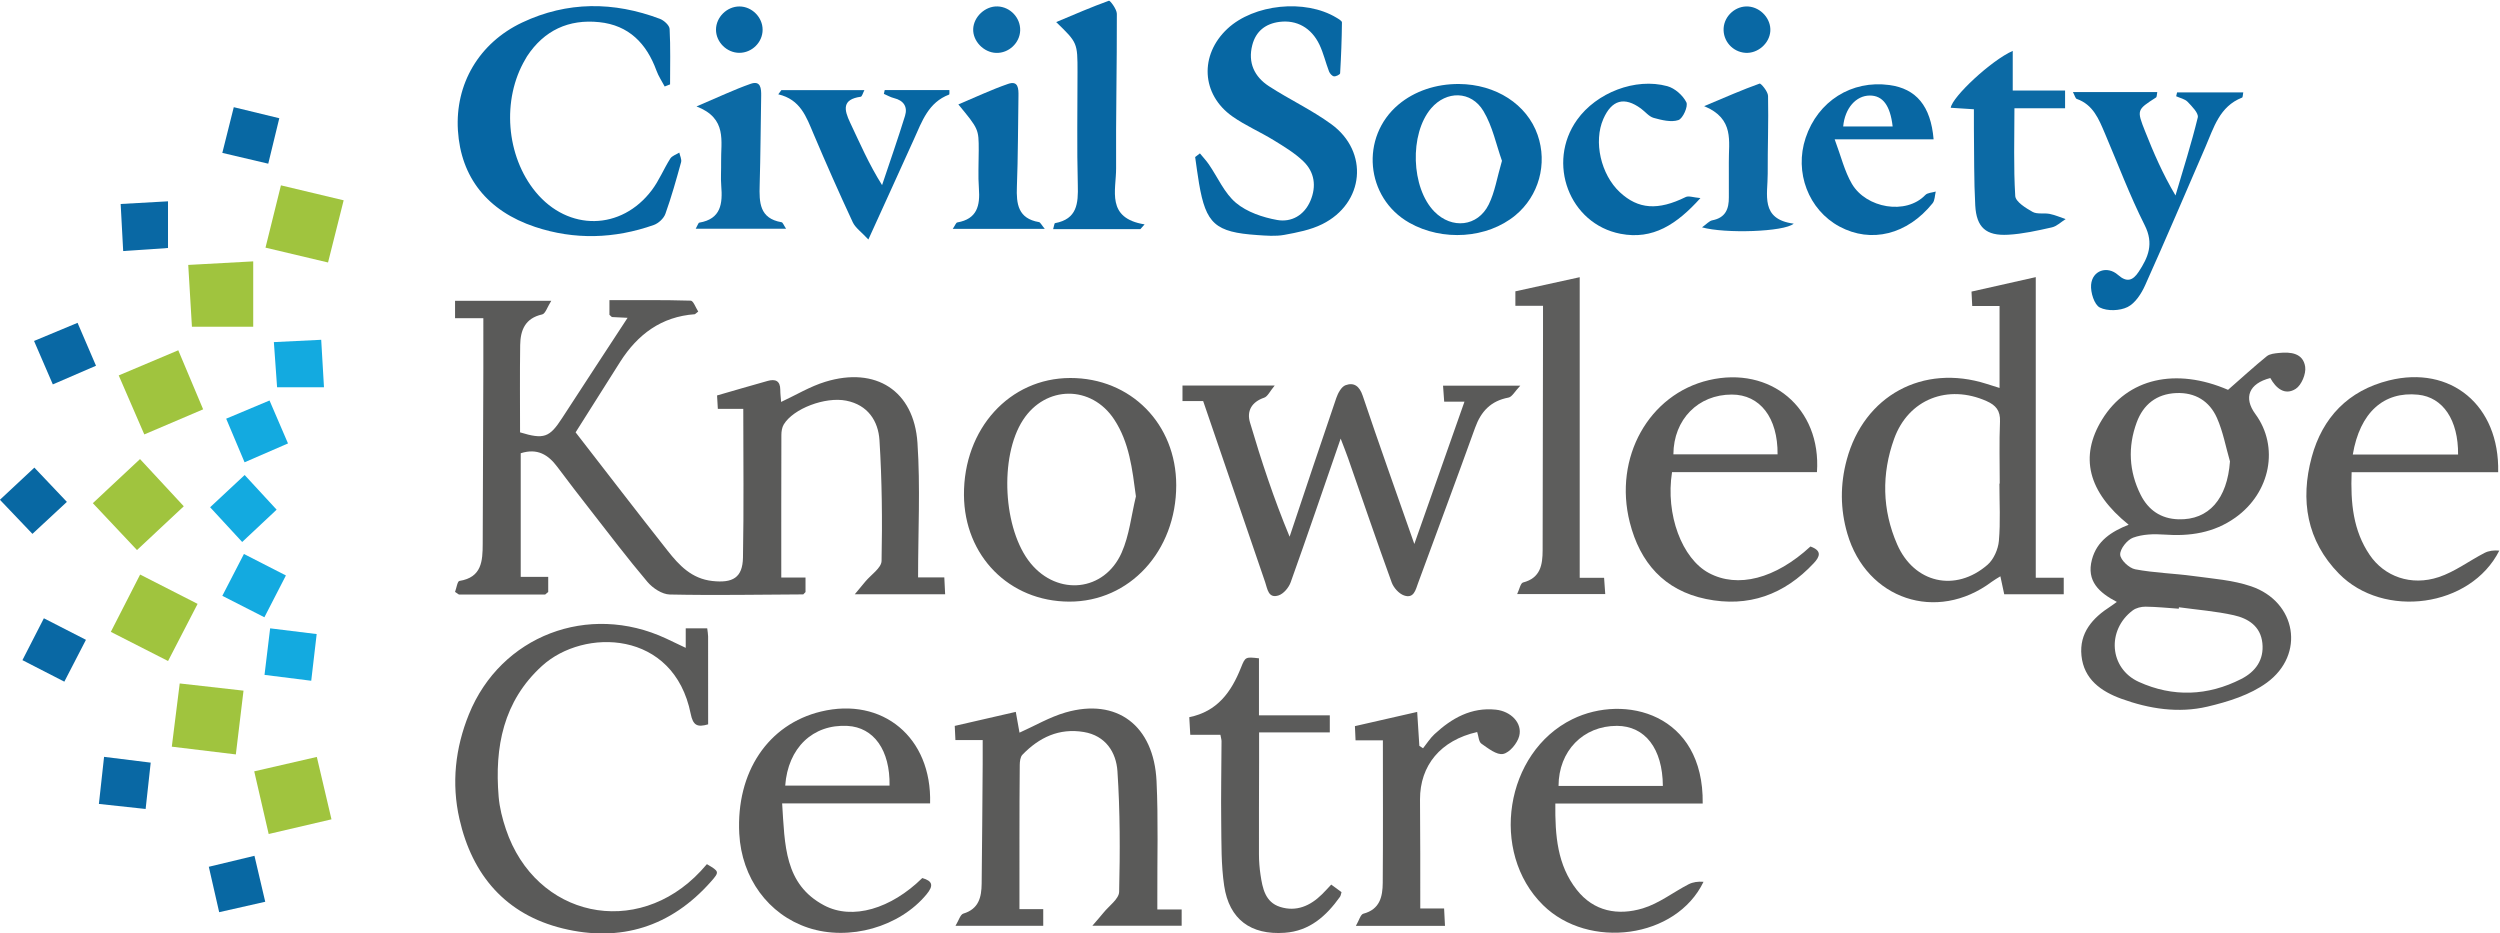
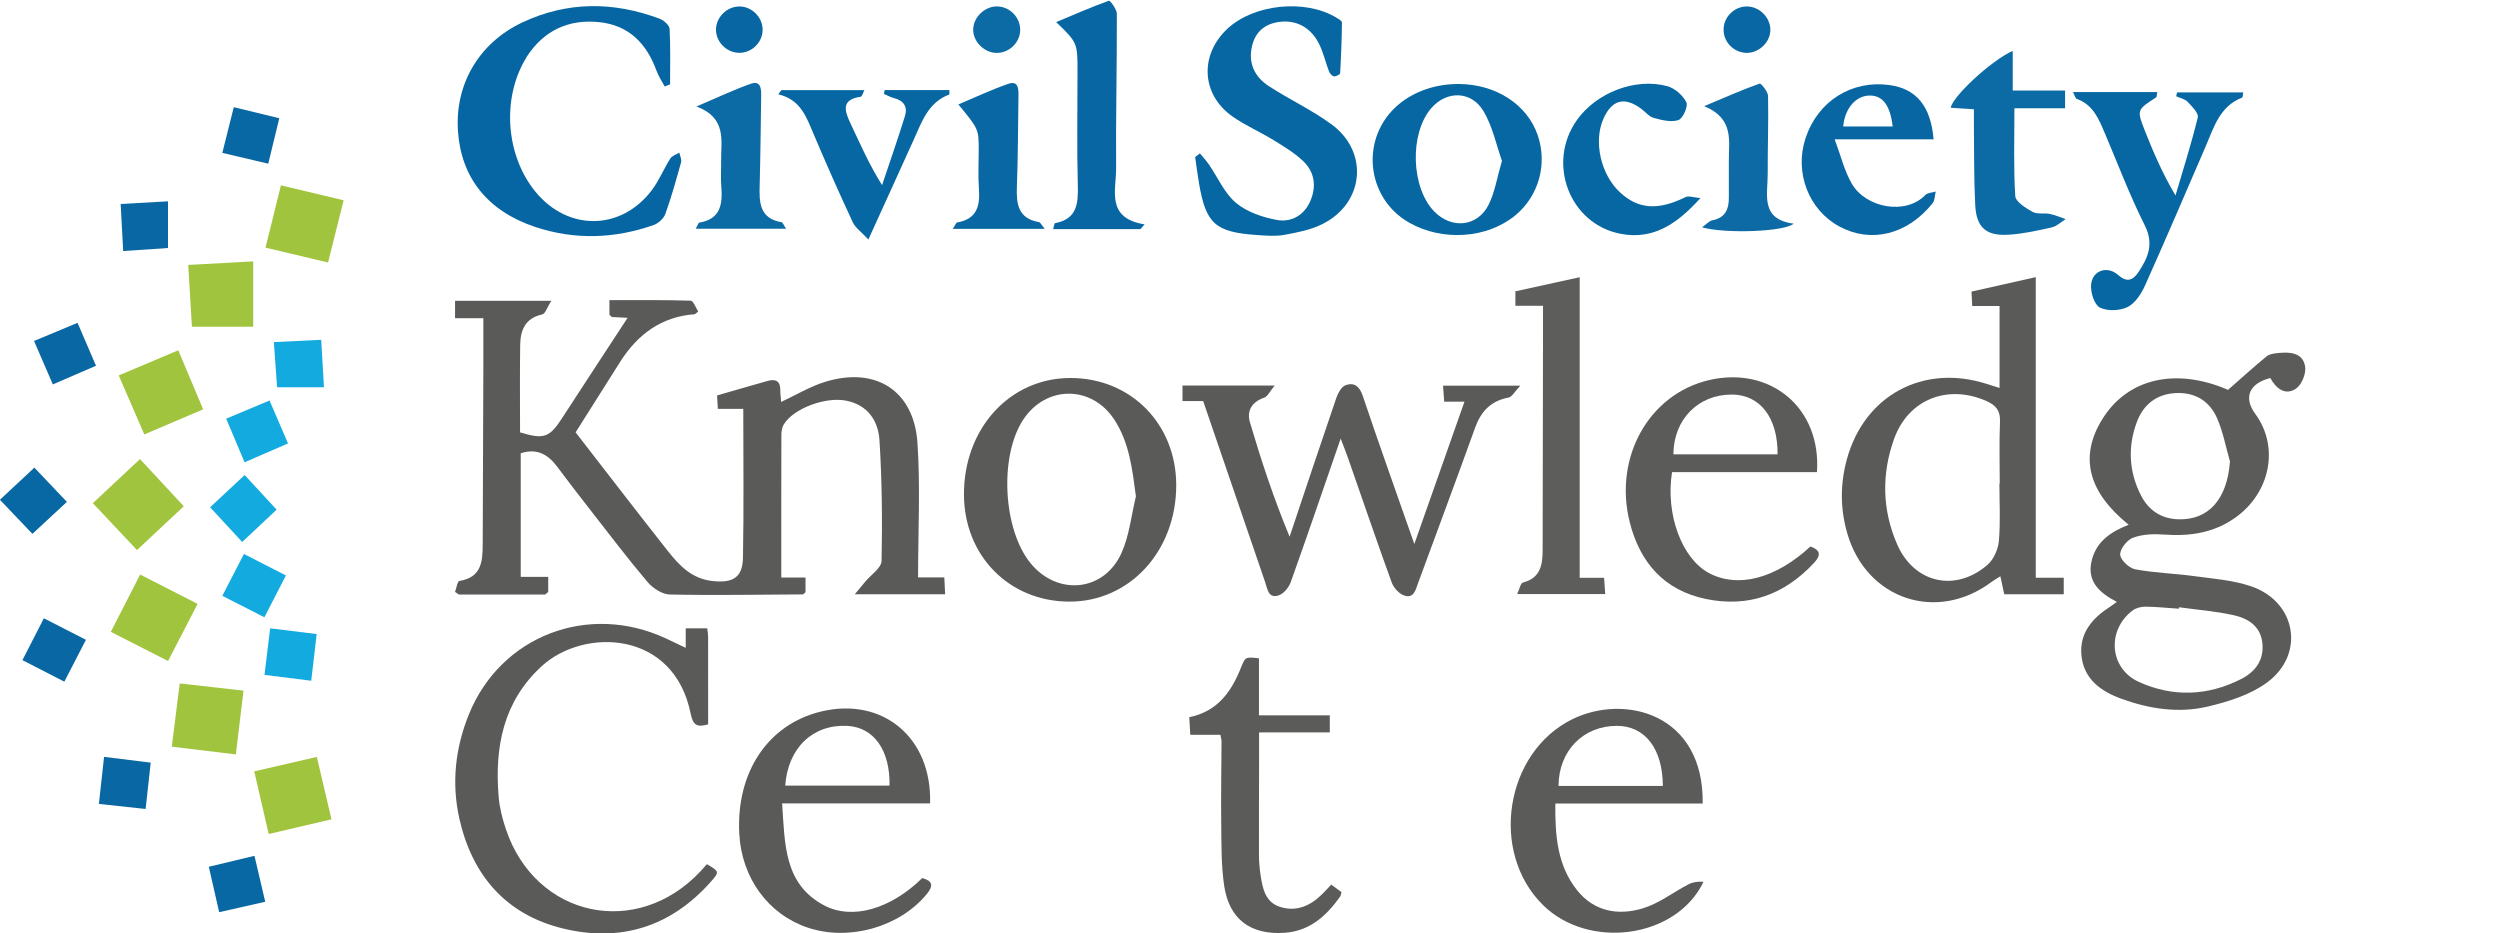
<svg xmlns="http://www.w3.org/2000/svg" xmlns:ns1="http://sodipodi.sourceforge.net/DTD/sodipodi-0.dtd" xmlns:ns2="http://www.inkscape.org/namespaces/inkscape" version="1.1" id="svg2" xml:space="preserve" width="660.31" height="246.425" viewBox="0 0 660.31 246.425" ns1:docname="logo.svg" ns2:version="0.92.4 (unknown)">
  <defs id="defs6">
    <clipPath clipPathUnits="userSpaceOnUse" id="clipPath18">
      <path d="M 0,792 H 612 V 0 H 0 Z" id="path16" ns2:connector-curvature="0" />
    </clipPath>
  </defs>
  <ns1:namedview pagecolor="#ffffff" bordercolor="#666666" borderopacity="1" objecttolerance="10" gridtolerance="10" guidetolerance="10" ns2:pageopacity="0" ns2:pageshadow="2" ns2:window-width="1831" ns2:window-height="1174" id="namedview4" showgrid="false" fit-margin-top="0" fit-margin-left="0" fit-margin-right="0" fit-margin-bottom="0" ns2:zoom="0.89393939" ns2:cx="158.77262" ns2:cy="211.46267" ns2:window-x="134" ns2:window-y="55" ns2:window-maximized="0" ns2:current-layer="g14" />
  <g id="g10" ns2:groupmode="layer" ns2:label="CSKC_Logo" transform="matrix(1.333,0,0,-1.333,-78.207,734.525)">
    <g id="g12">
      <g id="g14" clip-path="url(#clipPath18)">
        <g id="g24" transform="translate(179.425,488.651)">
          <path d="m 0,0 v 2.907 c 5.494,0 10.805,0.062 16.109,-0.099 C 16.626,2.792 17.101,1.401 17.595,0.649 17.375,0.473 17.156,0.297 16.937,0.121 10.292,-0.35 5.588,-3.877 2.122,-9.321 c -3.046,-4.783 -6.059,-9.587 -8.824,-13.966 6.169,-7.952 12.147,-15.747 18.233,-23.456 2.285,-2.895 4.754,-5.543 8.859,-5.997 4.027,-0.445 5.995,0.634 6.07,4.646 0.184,9.762 0.06,19.53 0.06,29.456 h -5.04 c -0.062,1.06 -0.12,2.063 -0.155,2.662 3.517,1.014 6.77,1.971 10.036,2.882 1.486,0.414 2.487,0.048 2.49,-1.749 0.002,-0.836 0.114,-1.672 0.169,-2.418 2.93,1.361 5.729,3.067 8.766,3.997 9.972,3.057 17.552,-1.749 18.247,-12.093 0.59,-8.779 0.122,-17.629 0.122,-26.67 h 5.198 c 0.058,-1.188 0.106,-2.168 0.164,-3.336 H 48.619 c 0.973,1.173 1.523,1.833 2.071,2.496 1.129,1.365 3.202,2.711 3.23,4.099 0.165,7.967 0.085,15.958 -0.413,23.909 -0.24,3.838 -2.316,7.005 -6.585,7.851 -4.166,0.825 -10.495,-1.576 -12.381,-4.714 -0.349,-0.581 -0.469,-1.379 -0.471,-2.077 -0.03,-9.349 -0.02,-18.699 -0.02,-28.252 h 4.803 v -2.884 c -0.149,-0.153 -0.298,-0.307 -0.447,-0.46 -8.819,-0.046 -17.64,-0.212 -26.453,-0.022 -1.514,0.033 -3.376,1.264 -4.421,2.498 -3.931,4.639 -7.603,9.498 -11.348,14.294 -2.197,2.812 -4.374,5.641 -6.51,8.5 -1.783,2.386 -3.926,3.757 -7.25,2.699 v -24.499 h 5.448 v -2.991 l -0.608,-0.51 h -17.08 c -0.258,0.175 -0.516,0.349 -0.774,0.523 0.282,0.756 0.47,2.113 0.862,2.175 4.448,0.701 4.608,3.953 4.62,7.358 0.039,11.564 0.087,23.129 0.125,34.693 0.01,3.242 0.001,6.483 0.001,10.007 h -5.605 v 3.451 h 19.067 c -0.781,-1.223 -1.16,-2.559 -1.804,-2.702 -3.38,-0.747 -4.316,-3.126 -4.359,-6.066 -0.084,-5.779 -0.025,-11.558 -0.025,-17.302 4.729,-1.44 5.833,-1.027 8.312,2.796 4.318,6.662 8.678,13.296 12.994,19.901 C 2.753,-0.55 1.62,-0.495 0.487,-0.439 0.324,-0.292 0.162,-0.146 0,0" style="fill:#5a5a59;fill-opacity:1;fill-rule:nonzero;stroke:none" id="path26" ns2:connector-curvature="0" />
        </g>
        <g id="g28" transform="translate(500.521,459.611)">
          <path d="m 0,0 c -0.836,2.886 -1.374,5.905 -2.584,8.625 -1.473,3.311 -4.296,5.079 -8.072,4.913 -3.907,-0.172 -6.526,-2.28 -7.825,-5.814 -1.78,-4.835 -1.543,-9.7 0.777,-14.33 1.515,-3.022 3.995,-4.768 7.503,-4.87 C -4.176,-11.651 -0.527,-7.406 0,0 m -10.108,-28.903 c -0.011,-0.097 -0.023,-0.193 -0.034,-0.289 -2.193,0.149 -4.386,0.381 -6.581,0.404 -0.852,0.01 -1.873,-0.237 -2.54,-0.736 -5.189,-3.883 -4.665,-11.501 1.206,-14.168 6.741,-3.062 13.661,-2.806 20.295,0.579 2.788,1.423 4.54,3.752 4.185,7.113 -0.355,3.36 -2.833,4.889 -5.671,5.522 -3.561,0.793 -7.234,1.073 -10.86,1.575 m 9.728,43.08 c 2.866,2.511 5.21,4.658 7.674,6.656 0.591,0.479 1.574,0.566 2.395,0.651 2.344,0.242 4.815,-0.022 5.215,-2.743 0.203,-1.381 -0.725,-3.624 -1.865,-4.36 -2.157,-1.394 -3.932,0.114 -5.043,2.137 -4.234,-1.085 -5.36,-3.872 -2.962,-7.135 4.76,-6.476 3.007,-15.57 -3.972,-20.532 -4.246,-3.018 -9.006,-3.732 -14.103,-3.353 -2.045,0.152 -4.272,0.074 -6.154,-0.615 -1.177,-0.431 -2.604,-2.23 -2.556,-3.357 0.044,-1.049 1.768,-2.677 2.97,-2.906 3.8,-0.725 7.716,-0.81 11.559,-1.337 3.835,-0.526 7.803,-0.803 11.423,-2.037 8.973,-3.06 10.762,-13.51 3.099,-19.097 -3.326,-2.425 -7.676,-3.782 -11.769,-4.743 -5.722,-1.344 -11.528,-0.448 -17.051,1.56 -4.026,1.465 -7.426,3.866 -7.902,8.533 -0.459,4.503 2.181,7.476 5.751,9.761 0.347,0.221 0.672,0.476 1.257,0.893 -3.462,1.815 -6.082,4.097 -4.932,8.398 0.996,3.722 3.887,5.555 7.275,6.897 -8.073,6.51 -9.791,13.473 -5.266,20.844 5.056,8.234 14.664,10.323 24.957,5.885" style="fill:#5b5b5a;fill-opacity:1;fill-rule:nonzero;stroke:none" id="path30" ns2:connector-curvature="0" />
        </g>
        <g id="g32" transform="translate(454.839,455.203)">
          <path d="m 0,0 h 0.064 c 0,4.102 -0.124,8.208 0.05,12.302 0.092,2.169 -0.831,3.242 -2.663,4.056 -7.654,3.4 -15.474,0.389 -18.308,-7.464 -2.516,-6.969 -2.388,-14.093 0.592,-20.923 3.366,-7.71 11.551,-9.563 17.908,-4.052 1.227,1.064 2.107,3.078 2.253,4.732 C 0.227,-7.592 0,-3.786 0,0 m 0.027,18.961 v 16.231 h -5.414 c -0.057,1.141 -0.106,2.121 -0.143,2.86 4.356,0.981 8.439,1.9 12.732,2.866 v -59.563 h 5.544 v -3.27 H 0.952 c -0.233,1.09 -0.472,2.204 -0.761,3.555 -0.617,-0.39 -1.209,-0.711 -1.741,-1.109 -10.866,-8.131 -24.774,-3.477 -28.584,9.57 -1.419,4.863 -1.43,9.756 -0.12,14.622 3.428,12.735 15.111,19.061 27.69,15.052 0.693,-0.221 1.388,-0.436 2.591,-0.814" style="fill:#5a5a59;fill-opacity:1;fill-rule:nonzero;stroke:none" id="path34" ns2:connector-curvature="0" />
        </g>
        <g id="g36" transform="translate(324.313,464.127)">
          <path d="m 0,0 c -3.477,-10.058 -6.62,-19.292 -9.907,-28.476 -0.373,-1.043 -1.395,-2.266 -2.384,-2.592 -2.053,-0.676 -2.213,1.283 -2.668,2.611 -4.08,11.899 -8.149,23.803 -12.288,35.897 h -4.097 v 3.075 h 18.274 c -0.961,-1.149 -1.392,-2.171 -2.088,-2.408 -2.48,-0.842 -3.481,-2.638 -2.816,-4.892 2.245,-7.606 4.734,-15.14 7.857,-22.655 3.073,9.172 6.12,18.354 9.257,27.505 0.33,0.964 1.014,2.221 1.833,2.518 1.668,0.603 2.752,-0.177 3.397,-2.096 3.208,-9.542 6.601,-19.021 10.225,-29.369 3.453,9.799 6.659,18.901 9.937,28.206 h -4.021 c -0.08,1.119 -0.146,2.03 -0.227,3.162 H 35.59 C 34.508,9.355 33.967,8.26 33.246,8.125 29.744,7.469 27.803,5.388 26.632,2.135 22.936,-8.129 19.115,-18.35 15.354,-28.591 c -0.503,-1.371 -0.844,-3.181 -2.81,-2.484 -1.005,0.356 -2.054,1.527 -2.431,2.566 C 7.142,-20.326 4.331,-12.083 1.462,-3.862 1.093,-2.806 0.671,-1.768 0,0" style="fill:#5a5a59;fill-opacity:1;fill-rule:nonzero;stroke:none" id="path38" ns2:connector-curvature="0" />
        </g>
        <g id="g40" transform="translate(194.542,422.666)">
          <path d="M 0,0 V 3.862 H 4.259 C 4.329,3.249 4.433,2.749 4.434,2.248 4.446,-3.523 4.441,-9.294 4.441,-15.158 2.283,-15.786 1.446,-15.373 0.985,-13.07 -2.346,3.574 -20.183,3.983 -28.48,-3.583 c -7.69,-7.013 -9.405,-16.087 -8.588,-25.917 0.181,-2.172 0.739,-4.361 1.437,-6.437 5.884,-17.506 25.963,-21.809 38.593,-8.307 0.427,0.456 0.831,0.932 1.234,1.385 2.461,-1.451 2.528,-1.511 0.793,-3.472 -7.921,-8.953 -17.926,-12.062 -29.355,-9.266 -11.256,2.754 -17.935,10.504 -20.472,21.696 -1.598,7.053 -0.833,14.036 1.88,20.734 C -36.656,2.39 -19.302,9.036 -3.903,1.854 -2.692,1.29 -1.489,0.708 0,0" style="fill:#5a5a59;fill-opacity:1;fill-rule:nonzero;stroke:none" id="path42" ns2:connector-curvature="0" />
        </g>
        <g id="g44" transform="translate(287.987,370.83)">
-           <path d="m 0,0 h 4.821 v -3.226 h -17.692 c 1.049,1.225 1.638,1.876 2.186,2.561 1.101,1.374 3.084,2.745 3.118,4.154 0.19,7.962 0.194,15.953 -0.336,23.895 -0.252,3.762 -2.338,7.051 -6.666,7.777 -4.881,0.818 -8.85,-1.074 -12.164,-4.507 -0.427,-0.442 -0.52,-1.341 -0.528,-2.031 -0.056,-4.731 -0.052,-9.463 -0.059,-14.194 -0.006,-4.712 -0.001,-9.424 -0.001,-14.368 h 4.714 v -3.297 h -17.384 c 0.642,1.046 0.947,2.231 1.553,2.414 3.075,0.924 3.597,3.274 3.629,5.924 0.096,7.884 0.142,15.769 0.203,23.654 0.012,1.555 0.002,3.109 0.002,4.804 h -5.404 c -0.049,1.036 -0.096,2.038 -0.133,2.809 4.141,0.952 8.024,1.844 12.095,2.78 0.264,-1.483 0.516,-2.89 0.735,-4.119 3.069,1.372 5.982,3.093 9.13,4.003 C -8.03,41.967 -0.68,36.472 -0.157,25.414 0.205,17.755 -0.031,10.068 0,2.394 0.002,1.669 0,0.944 0,0" style="fill:#5a5a59;fill-opacity:1;fill-rule:nonzero;stroke:none" id="path46" ns2:connector-curvature="0" />
-         </g>
+           </g>
        <g id="g48" transform="translate(283.744,452.678)">
          <path d="m 0,0 c -0.725,5.435 -1.298,10.65 -4.295,15.223 -4.508,6.881 -13.601,6.808 -18.082,-0.094 -4.727,-7.281 -3.951,-21.737 1.524,-28.402 5.363,-6.526 14.591,-5.607 18.019,2.109 C -1.298,-7.706 -0.909,-3.737 0,0 m 7.987,2.214 c 0.002,-13.061 -9.247,-23.112 -21.224,-23.067 -11.87,0.045 -20.76,9.055 -20.836,21.116 -0.084,13.13 9.032,23.171 21.059,23.194 11.99,0.022 21,-9.092 21.001,-21.243" style="fill:#5a5a59;fill-opacity:1;fill-rule:nonzero;stroke:none" id="path50" ns2:connector-curvature="0" />
        </g>
        <g id="g52" transform="translate(388.154,395.303)">
          <path d="M 0,0 C -0.047,7.416 -3.542,11.895 -9.105,11.905 -15.776,11.917 -20.654,6.945 -20.671,0 Z m 7.893,-3.483 h -29.2 c -0.065,-6.407 0.405,-12.19 4.229,-17.078 3.396,-4.34 8.209,-5.171 13.105,-3.693 3.207,0.968 6.025,3.194 9.064,4.766 0.869,0.449 1.901,0.58 2.964,0.494 -5.417,-11.281 -22.763,-13.507 -31.79,-4.625 -10.665,10.492 -7.558,30.3 5.832,36.856 10.313,5.05 26.037,1.146 25.796,-16.72" style="fill:#5b5b5a;fill-opacity:1;fill-rule:nonzero;stroke:none" id="path54" ns2:connector-curvature="0" />
        </g>
        <g id="g56" transform="translate(390.238,461.004)">
          <path d="M 0,0 H 20.646 C 20.709,7.275 17.165,11.839 11.587,11.849 4.905,11.86 0.041,6.917 0,0 m 27.157,-18.256 c 2.291,-0.827 1.905,-1.971 0.669,-3.295 -5.835,-6.248 -12.944,-8.845 -21.363,-7.108 -8.299,1.712 -13.086,7.225 -15.103,15.184 -3.257,12.851 3.807,25.404 15.678,28.183 12.17,2.85 22.298,-5.481 21.41,-18.229 H 14.082 -0.267 c -1.33,-8.424 1.985,-17.14 7.302,-19.988 5.722,-3.064 13.173,-1.156 20.122,5.253" style="fill:#5b5b5a;fill-opacity:1;fill-rule:nonzero;stroke:none" id="path58" ns2:connector-curvature="0" />
        </g>
        <g id="g60" transform="translate(234.926,395.366)">
-           <path d="M 0,0 C 0.128,7.026 -3.116,11.557 -8.341,11.833 -15.199,12.197 -20.132,7.478 -20.672,0 Z m -21.281,-3.525 c 0.539,-8.231 0.418,-16.017 8.319,-20.201 5.624,-2.978 13.264,-0.663 19.448,5.414 2.035,-0.582 2.29,-1.479 0.858,-3.214 -5.344,-6.473 -15.32,-9.343 -23.485,-6.633 -7.876,2.612 -13.175,9.855 -13.634,18.633 -0.638,12.202 5.698,21.672 16.195,24.207 C -1.433,17.614 8.415,9.611 8.036,-3.525 H -6.328 Z" style="fill:#5a5a59;fill-opacity:1;fill-rule:nonzero;stroke:none" id="path62" ns2:connector-curvature="0" />
+           <path d="M 0,0 C 0.128,7.026 -3.116,11.557 -8.341,11.833 -15.199,12.197 -20.132,7.478 -20.672,0 Z m -21.281,-3.525 c 0.539,-8.231 0.418,-16.017 8.319,-20.201 5.624,-2.978 13.264,-0.663 19.448,5.414 2.035,-0.582 2.29,-1.479 0.858,-3.214 -5.344,-6.473 -15.32,-9.343 -23.485,-6.633 -7.876,2.612 -13.175,9.855 -13.634,18.633 -0.638,12.202 5.698,21.672 16.195,24.207 C -1.433,17.614 8.415,9.611 8.036,-3.525 H -6.328 " style="fill:#5a5a59;fill-opacity:1;fill-rule:nonzero;stroke:none" id="path62" ns2:connector-curvature="0" />
        </g>
        <g id="g64" transform="translate(524.859,460.973)">
-           <path d="M 0,0 H 20.862 C 20.921,6.838 17.873,11.344 12.949,11.851 6.12,12.554 1.404,8.318 0,0 M 28.805,-3.509 H -0.232 c -0.228,-6.132 0.311,-11.558 3.567,-16.371 2.909,-4.303 8.214,-6.231 13.692,-4.41 3.196,1.062 6.02,3.214 9.059,4.784 0.86,0.445 1.889,0.566 2.942,0.464 -5.673,-11.28 -22.937,-13.571 -31.77,-4.569 -6.386,6.508 -7.706,14.578 -5.397,23.103 2.127,7.846 7.235,13.178 15.308,15.19 12.191,3.037 21.936,-4.869 21.636,-18.191" style="fill:#5b5b5a;fill-opacity:1;fill-rule:nonzero;stroke:none" id="path66" ns2:connector-curvature="0" />
-         </g>
+           </g>
        <g id="g68" transform="translate(190.371,533.893)">
          <path d="m 0,0 c -0.55,1.045 -1.228,2.043 -1.628,3.143 -1.961,5.382 -5.477,9.002 -11.346,9.607 -6.047,0.625 -10.906,-1.618 -14.302,-6.77 -0.116,-0.175 -0.208,-0.365 -0.315,-0.546 -4.731,-7.984 -3.855,-19.234 2.053,-26.367 6.441,-7.776 16.939,-7.64 23.004,0.412 1.438,1.91 2.355,4.205 3.643,6.239 0.349,0.552 1.181,0.798 1.79,1.184 0.131,-0.639 0.505,-1.347 0.351,-1.908 -0.948,-3.44 -1.911,-6.884 -3.114,-10.239 -0.327,-0.909 -1.377,-1.874 -2.31,-2.201 -7.774,-2.731 -15.662,-2.991 -23.51,-0.375 -9.455,3.151 -14.705,9.829 -15.284,19.119 -0.572,9.171 4.158,17.335 12.76,21.391 8.928,4.209 18.097,4.167 27.263,0.715 C -0.138,13.1 0.939,12.121 0.978,11.406 1.173,7.753 1.068,4.083 1.068,0.419 0.712,0.28 0.356,0.14 0,0" style="fill:#0666a3;fill-opacity:1;fill-rule:nonzero;stroke:none" id="path70" ns2:connector-curvature="0" />
        </g>
        <g id="g72" transform="translate(296.425,520.638)">
          <path d="m 0,0 c 0.592,-0.722 1.239,-1.407 1.767,-2.173 1.775,-2.577 3.075,-5.696 5.379,-7.629 2.169,-1.819 5.292,-2.877 8.152,-3.391 2.808,-0.503 5.37,0.912 6.599,3.804 1.228,2.895 0.815,5.702 -1.425,7.847 -1.717,1.643 -3.828,2.91 -5.872,4.167 -2.68,1.647 -5.619,2.903 -8.176,4.709 -6.167,4.356 -6.525,12.18 -0.978,17.36 5.241,4.895 15.386,5.943 21.576,2.214 0.429,-0.258 1.124,-0.641 1.12,-0.961 -0.035,-3.36 -0.161,-6.719 -0.361,-10.073 -0.015,-0.247 -0.834,-0.662 -1.223,-0.606 -0.372,0.054 -0.82,0.561 -0.976,0.968 -0.675,1.757 -1.095,3.627 -1.902,5.315 -1.597,3.341 -4.507,4.943 -7.911,4.508 -2.758,-0.352 -4.674,-1.833 -5.389,-4.583 -0.912,-3.507 0.417,-6.294 3.301,-8.167 4.044,-2.627 8.474,-4.692 12.357,-7.523 7.51,-5.475 6.541,-15.676 -1.809,-19.812 -2.298,-1.139 -4.96,-1.651 -7.516,-2.12 -1.727,-0.317 -3.568,-0.157 -5.346,-0.036 -8.319,0.564 -10.176,2.226 -11.541,10.225 -0.297,1.738 -0.515,3.489 -0.77,5.235 C -0.629,-0.481 -0.314,-0.241 0,0" style="fill:#0767a3;fill-opacity:1;fill-rule:nonzero;stroke:none" id="path74" ns2:connector-curvature="0" />
        </g>
        <g id="g76" transform="translate(371.677,436.55)">
          <path d="m 0,0 h 4.831 c 0.073,-1.041 0.143,-2.021 0.228,-3.23 h -17.454 c 0.441,0.913 0.662,2.166 1.171,2.297 3.459,0.892 3.87,3.512 3.878,6.374 0.041,14.198 0.053,28.396 0.075,42.594 0.002,1.876 0,3.752 0,5.853 h -5.476 v 2.87 c 4.309,0.946 8.415,1.847 12.747,2.799 z" style="fill:#5d5d5c;fill-opacity:1;fill-rule:nonzero;stroke:none" id="path78" ns2:connector-curvature="0" />
        </g>
        <g id="g80" transform="translate(308.124,420.592)">
          <path d="m 0,0 v -11.304 h 14.036 v -3.377 H 0.026 c 0,-2.176 0.003,-4.023 -10e-4,-5.871 -0.011,-6.098 -0.046,-12.196 -0.026,-18.293 0.004,-1.362 0.11,-2.734 0.313,-4.079 0.398,-2.643 0.923,-5.395 3.875,-6.332 3.215,-1.022 5.978,0.199 8.305,2.497 0.594,0.587 1.153,1.209 1.83,1.923 0.692,-0.507 1.347,-0.988 2.037,-1.495 -0.119,-0.376 -0.144,-0.698 -0.305,-0.923 -2.717,-3.811 -6.017,-6.785 -10.958,-7.13 -6.718,-0.471 -10.996,2.662 -11.987,9.309 -0.614,4.127 -0.532,8.371 -0.587,12.565 -0.069,5.359 0.041,10.722 0.062,16.083 0.002,0.303 -0.101,0.607 -0.221,1.273 h -5.973 c -0.077,1.354 -0.133,2.353 -0.197,3.49 5.584,1.128 8.344,5.032 10.249,9.827 C -2.703,0.313 -2.663,0.297 0,0" style="fill:#5b5b5a;fill-opacity:1;fill-rule:nonzero;stroke:none" id="path82" ns2:connector-curvature="0" />
        </g>
        <g id="g84" transform="translate(351.363,405.988)">
-           <path d="m 0,0 c -7.259,-1.653 -11.336,-6.608 -11.328,-13.369 0.005,-3.574 0.04,-7.149 0.049,-10.723 0.008,-3.552 0.002,-7.102 0.002,-10.868 h 4.721 c 0.062,-1.195 0.116,-2.249 0.177,-3.446 h -17.654 c 0.63,1.075 0.917,2.259 1.476,2.405 3.286,0.862 3.821,3.402 3.843,6.114 0.076,9.345 0.029,18.69 0.029,28.238 H -24.1 c -0.052,1.169 -0.097,2.148 -0.127,2.816 4.244,0.968 8.191,1.869 12.338,2.816 0.155,-2.424 0.292,-4.573 0.429,-6.722 0.244,-0.16 0.488,-0.321 0.732,-0.481 0.749,0.936 1.395,1.983 2.264,2.788 3.421,3.169 7.278,5.375 12.173,4.859 C 6.678,4.114 8.992,1.775 8.327,-0.802 7.959,-2.23 6.435,-4.077 5.143,-4.345 3.882,-4.606 2.161,-3.232 0.833,-2.303 0.3,-1.931 0.276,-0.832 0,0" style="fill:#5b5b5a;fill-opacity:1;fill-rule:nonzero;stroke:none" id="path86" ns2:connector-curvature="0" />
-         </g>
+           </g>
        <g id="g88" transform="translate(356.272,519.164)">
          <path d="m 0,0 c -1.127,3.154 -1.854,6.83 -3.666,9.855 -2.446,4.083 -7.368,4.071 -10.378,0.538 -4.31,-5.06 -3.971,-15.742 0.648,-20.451 3.461,-3.529 8.587,-3.008 10.773,1.404 C -1.403,-6.191 -0.977,-3.336 0,0 M -8.527,15.224 C -1.204,15.176 4.961,11.188 7.066,5.136 9.064,-0.606 7.301,-6.969 2.649,-10.805 c -5.569,-4.591 -14.409,-5.205 -21.013,-1.459 -8.698,4.935 -9.788,16.995 -2.118,23.431 3.144,2.638 7.413,4.086 11.955,4.057" style="fill:#0767a3;fill-opacity:1;fill-rule:nonzero;stroke:none" id="path90" ns2:connector-curvature="0" />
        </g>
        <g id="g92" transform="translate(490.045,532.725)">
          <path d="M 0,0 H 13.11 C 13.013,-0.463 13.031,-0.972 12.874,-1.033 8.396,-2.783 7.268,-6.995 5.61,-10.822 1.65,-19.967 -2.253,-29.137 -6.338,-38.226 c -0.746,-1.66 -1.961,-3.552 -3.473,-4.303 -1.538,-0.763 -4.013,-0.849 -5.503,-0.095 -1.097,0.555 -1.848,2.986 -1.728,4.499 0.229,2.852 3.206,3.843 5.331,1.962 1.723,-1.525 2.918,-1.171 4.09,0.603 1.91,2.892 3.053,5.572 1.207,9.237 -2.968,5.894 -5.295,12.111 -7.889,18.194 -1.2,2.815 -2.31,5.687 -5.58,6.835 -0.271,0.095 -0.38,0.653 -0.761,1.364 h 16.715 c -0.107,-0.509 -0.068,-0.964 -0.248,-1.079 -3.795,-2.442 -3.849,-2.454 -2.158,-6.718 1.662,-4.19 3.439,-8.336 6.018,-12.698 1.513,5.143 3.151,10.256 4.415,15.459 0.203,0.835 -1.148,2.189 -2.005,3.089 -0.545,0.574 -1.504,0.754 -2.279,1.111 C -0.123,-0.511 -0.062,-0.255 0,0" style="fill:#0767a3;fill-opacity:1;fill-rule:nonzero;stroke:none" id="path94" ns2:connector-curvature="0" />
        </g>
        <g id="g96" transform="translate(433.685,525.972)">
          <path d="M 0,0 C -0.479,4.202 -1.984,6.129 -4.514,6.129 -7.281,6.129 -9.474,3.597 -9.802,0 Z m 8.114,-2.549 h -19.602 c 1.258,-3.34 1.942,-6.313 3.416,-8.823 2.834,-4.826 10.712,-6.212 14.54,-2.212 0.445,0.465 1.369,0.47 2.071,0.689 -0.195,-0.781 -0.163,-1.746 -0.621,-2.315 -5.012,-6.227 -12.178,-7.988 -18.442,-4.627 -6.145,3.297 -8.995,10.754 -6.718,17.578 C -14.815,5.019 -8.125,9.236 -0.635,8.21 4.65,7.486 7.557,4.079 8.114,-2.549" style="fill:#0867a3;fill-opacity:1;fill-rule:nonzero;stroke:none" id="path98" ns2:connector-curvature="0" />
        </g>
        <g id="g100" transform="translate(284.624,505.63)">
          <path d="m 0,0 h -17.283 c 0.194,0.641 0.238,1.159 0.373,1.184 4.395,0.817 4.614,3.897 4.516,7.557 -0.197,7.458 -0.059,14.925 -0.059,22.388 0,5.807 0,5.807 -4.226,9.897 3.624,1.518 7,2.991 10.458,4.235 0.208,0.074 1.56,-1.684 1.562,-2.592 C -4.632,32.475 -4.87,22.28 -4.806,12.087 -4.778,7.701 -6.876,2.187 0.839,0.942 Z" style="fill:#0867a3;fill-opacity:1;fill-rule:nonzero;stroke:none" id="path102" ns2:connector-curvature="0" />
        </g>
        <g id="g104" transform="translate(457.479,540.948)">
          <path d="m 0,0 v -7.856 h 10.371 v -3.509 H 0.336 c 0,-5.929 -0.19,-11.674 0.161,-17.385 0.069,-1.141 2.075,-2.384 3.432,-3.148 0.916,-0.516 2.279,-0.176 3.404,-0.404 1.075,-0.218 2.103,-0.676 3.151,-1.028 -0.908,-0.565 -1.75,-1.42 -2.734,-1.641 -2.856,-0.643 -5.756,-1.296 -8.665,-1.458 -4.375,-0.245 -6.275,1.451 -6.514,5.808 -0.274,5.035 -0.198,10.088 -0.265,15.134 -0.018,1.245 -0.003,2.489 -0.003,3.922 -1.729,0.111 -3.157,0.203 -4.589,0.295 C -11.982,-9.086 -4.234,-1.861 0,0" style="fill:#0c6aa5;fill-opacity:1;fill-rule:nonzero;stroke:none" id="path106" ns2:connector-curvature="0" />
        </g>
        <g id="g108" transform="translate(395.598,511.784)">
          <path d="m 0,0 c -4.704,-5.226 -9.433,-8.316 -15.84,-7.076 -10.143,1.964 -14.695,14.059 -8.599,22.59 3.832,5.362 11.543,8.391 17.88,6.659 1.487,-0.406 3.084,-1.817 3.771,-3.194 0.392,-0.786 -0.688,-3.221 -1.575,-3.521 -1.432,-0.485 -3.304,-0.006 -4.891,0.428 -0.938,0.257 -1.676,1.226 -2.523,1.847 -3.302,2.421 -5.796,1.733 -7.46,-2.046 C -21.213,11.2 -19.743,4.676 -15.966,1.16 -12.304,-2.248 -8.389,-2.487 -2.92,0.205 -2.324,0.499 -1.397,0.12 0,0" style="fill:#0767a3;fill-opacity:1;fill-rule:nonzero;stroke:none" id="path110" ns2:connector-curvature="0" />
        </g>
        <g id="g112" transform="translate(230.731,503.578)">
          <path d="m 0,0 c -1.381,1.492 -2.575,2.303 -3.098,3.427 -2.697,5.796 -5.289,11.643 -7.781,17.531 -1.415,3.34 -2.577,6.786 -6.974,7.808 0.206,0.276 0.411,0.551 0.616,0.827 h 16.449 c -0.287,-0.538 -0.46,-1.271 -0.73,-1.309 -3.731,-0.523 -3.318,-2.554 -2.089,-5.143 1.92,-4.048 3.685,-8.17 6.321,-12.367 1.529,4.578 3.13,9.132 4.553,13.742 0.548,1.779 -0.28,3.031 -2.187,3.496 -0.696,0.17 -1.34,0.553 -2.008,0.84 0.056,0.252 0.112,0.504 0.167,0.756 H 16.055 C 16.038,29.285 16.107,28.756 15.993,28.713 11.902,27.167 10.633,23.427 9.048,19.912 6.209,13.614 3.334,7.333 0,0" style="fill:#0767a3;fill-opacity:1;fill-rule:nonzero;stroke:none" id="path114" ns2:connector-curvature="0" />
        </g>
        <g id="g116" transform="translate(196.523,505.713)">
          <path d="m 0,0 c 0.41,0.724 0.521,1.17 0.701,1.201 4.34,0.733 4.641,3.801 4.356,7.305 -0.128,1.567 0.005,3.153 -0.027,4.729 -0.083,4.059 1.295,8.621 -4.875,10.994 4.213,1.786 7.402,3.309 10.715,4.478 2.024,0.713 2.122,-0.934 2.098,-2.394 C 12.871,20.428 12.838,14.542 12.67,8.659 12.572,5.235 12.608,2.033 17.007,1.286 17.262,1.242 17.432,0.697 17.9,0 Z" style="fill:#0c6aa5;fill-opacity:1;fill-rule:nonzero;stroke:none" id="path118" ns2:connector-curvature="0" />
        </g>
        <g id="g120" transform="translate(396.335,530)">
          <path d="m 0,0 c 4.282,1.798 7.59,3.26 10.986,4.469 0.264,0.093 1.657,-1.573 1.675,-2.44 0.11,-5.145 -0.091,-10.295 -0.067,-15.442 0.018,-4.096 -1.54,-9.001 5.152,-9.87 -1.862,-1.635 -13.618,-2.012 -18.169,-0.732 0.912,0.644 1.427,1.276 2.041,1.395 2.615,0.506 3.303,2.25 3.276,4.596 -0.028,2.311 0.029,4.623 -0.003,6.935 C 4.833,-7.019 6.073,-2.497 0,0" style="fill:#0d6aa5;fill-opacity:1;fill-rule:nonzero;stroke:none" id="path122" ns2:connector-curvature="0" />
        </g>
        <g id="g124" transform="translate(248.562,530.34)">
          <path d="m 0,0 c 3.353,1.406 6.544,2.925 9.865,4.071 2.038,0.704 2.07,-0.971 2.045,-2.417 -0.101,-5.981 -0.081,-11.967 -0.312,-17.942 -0.134,-3.455 0.241,-6.322 4.373,-7.028 0.278,-0.048 0.479,-0.538 1.151,-1.341 H -1.11 c 0.469,0.688 0.642,1.232 0.9,1.276 3.927,0.678 4.537,3.327 4.281,6.724 -0.188,2.505 -0.036,5.036 -0.036,7.555 C 4.034,-4.891 4.034,-4.891 0,0" style="fill:#0968a4;fill-opacity:1;fill-rule:nonzero;stroke:none" id="path126" ns2:connector-curvature="0" />
        </g>
        <g id="g128" transform="translate(126.763,511.342)">
          <path d="m 0,0 c -1.073,-4.269 -2.036,-8.103 -3.096,-12.32 -4.197,0.996 -8.125,1.928 -12.39,2.94 1.025,4.137 1.993,8.043 3.059,12.345 C -8.226,1.963 -4.299,1.026 0,0" style="fill:#a0c43e;fill-opacity:1;fill-rule:nonzero;stroke:none" id="path130" ns2:connector-curvature="0" />
        </g>
        <g id="g132" transform="translate(86.436,437.189)">
          <path d="m 0,0 c 3.976,-2.029 7.574,-3.865 11.386,-5.811 -1.992,-3.855 -3.85,-7.447 -5.854,-11.323 -3.88,1.977 -7.483,3.813 -11.34,5.779 C -3.868,-7.562 -2.026,-3.961 0,0" style="fill:#a0c43e;fill-opacity:1;fill-rule:nonzero;stroke:none" id="path134" ns2:connector-curvature="0" />
        </g>
        <g id="g136" transform="translate(108.843,486.289)">
          <path d="m 0,0 h -12.144 c -0.232,3.889 -0.473,7.926 -0.731,12.249 4.351,0.238 8.388,0.459 12.875,0.704 z" style="fill:#a0c43e;fill-opacity:1;fill-rule:nonzero;stroke:none" id="path138" ns2:connector-curvature="0" />
        </g>
        <g id="g140" transform="translate(111.907,385.778)">
          <path d="m 0,0 c -0.974,4.221 -1.884,8.168 -2.864,12.418 4.196,0.966 8.137,1.873 12.403,2.855 0.977,-4.159 1.9,-8.09 2.903,-12.363 C 8.35,1.953 4.415,1.032 0,0" style="fill:#a0c43e;fill-opacity:1;fill-rule:nonzero;stroke:none" id="path142" ns2:connector-curvature="0" />
        </g>
        <g id="g144" transform="translate(98.92,469.925)">
          <path d="m 0,0 c -3.945,-1.683 -7.572,-3.229 -11.658,-4.972 -1.655,3.82 -3.251,7.5 -5.068,11.691 3.939,1.664 7.705,3.254 11.8,4.984 C -3.232,7.679 -1.675,3.979 0,0" style="fill:#a0c43e;fill-opacity:1;fill-rule:nonzero;stroke:none" id="path146" ns2:connector-curvature="0" />
        </g>
        <g id="g148" transform="translate(106.92,414.185)">
          <path d="m 0,0 c -0.522,-4.344 -0.994,-8.272 -1.519,-12.636 -4.201,0.509 -8.278,1.002 -12.69,1.535 0.522,4.171 1.012,8.084 1.568,12.528 C -8.523,0.962 -4.525,0.511 0,0" style="fill:#a0c43e;fill-opacity:1;fill-rule:nonzero;stroke:none" id="path150" ns2:connector-curvature="0" />
        </g>
        <g id="g152" transform="translate(85.814,442.043)">
          <path d="m 0,0 c -3.021,3.208 -5.738,6.092 -8.75,9.289 3.12,2.917 6.076,5.679 9.349,8.738 C 3.487,14.911 6.234,11.948 9.27,8.674 6.204,5.805 3.259,3.049 0,0" style="fill:#a0c43e;fill-opacity:1;fill-rule:nonzero;stroke:none" id="path154" ns2:connector-curvature="0" />
        </g>
        <g id="g156" transform="translate(102.72,520.737)">
          <path d="M 0,0 C 0.802,3.196 1.504,5.996 2.272,9.057 5.252,8.333 8.059,7.652 11.29,6.867 10.574,3.922 9.877,1.052 9.102,-2.138 6.026,-1.416 3.221,-0.757 0,0" style="fill:#0868a3;fill-opacity:1;fill-rule:nonzero;stroke:none" id="path158" ns2:connector-curvature="0" />
        </g>
        <g id="g160" transform="translate(122.864,474.304)">
          <path d="M 0,0 H -9.292 C -9.487,2.73 -9.691,5.596 -9.929,8.943 -6.74,9.099 -3.784,9.244 -0.55,9.401 -0.365,6.242 -0.197,3.36 0,0" style="fill:#13aae0;fill-opacity:1;fill-rule:nonzero;stroke:none" id="path162" ns2:connector-curvature="0" />
        </g>
        <g id="g164" transform="translate(75.699,424.257)">
          <path d="m 0,0 c -1.534,-2.969 -2.861,-5.538 -4.284,-8.292 -2.869,1.474 -5.512,2.831 -8.302,4.264 1.426,2.784 2.746,5.36 4.25,8.295 C -5.572,2.852 -2.94,1.505 0,0" style="fill:#0968a4;fill-opacity:1;fill-rule:nonzero;stroke:none" id="path166" ns2:connector-curvature="0" />
        </g>
        <g id="g168" transform="translate(79.29,401.067)">
          <path d="M 0,0 C 3.289,-0.408 6.076,-0.754 9.241,-1.146 8.907,-4.198 8.594,-7.062 8.236,-10.327 5.198,-10 2.333,-9.69 -1.025,-9.328 -0.687,-6.255 -0.365,-3.321 0,0" style="fill:#0968a4;fill-opacity:1;fill-rule:nonzero;stroke:none" id="path170" ns2:connector-curvature="0" />
        </g>
        <g id="g172" transform="translate(65.416,483.473)">
          <path d="m 0,0 c 3.075,1.281 5.739,2.392 8.621,3.593 1.242,-2.89 2.38,-5.537 3.655,-8.502 C 9.468,-6.124 6.738,-7.304 3.721,-8.609 2.481,-5.742 1.306,-3.022 0,0" style="fill:#0968a4;fill-opacity:1;fill-rule:nonzero;stroke:none" id="path174" ns2:connector-curvature="0" />
        </g>
        <g id="g176" transform="translate(91.959,501.893)">
          <path d="M 0,0 C -2.809,-0.192 -5.607,-0.383 -8.881,-0.607 -9.048,2.518 -9.206,5.462 -9.381,8.722 -6.22,8.899 -3.275,9.064 0,9.248 Z" style="fill:#0968a4;fill-opacity:1;fill-rule:nonzero;stroke:none" id="path178" ns2:connector-curvature="0" />
        </g>
        <g id="g180" transform="translate(120.339,416.146)">
          <path d="M 0,0 C -3.171,0.398 -6.045,0.758 -9.258,1.162 -8.886,4.24 -8.53,7.184 -8.143,10.386 -5,9.999 -2.146,9.647 1.078,9.249 0.711,6.098 0.369,3.161 0,0" style="fill:#13aae0;fill-opacity:1;fill-rule:nonzero;stroke:none" id="path182" ns2:connector-curvature="0" />
        </g>
        <g id="g184" transform="translate(107.13,459.431)">
          <path d="m 0,0 c -1.28,3.034 -2.403,5.699 -3.644,8.641 2.909,1.221 5.651,2.373 8.589,3.607 C 6.16,9.422 7.303,6.764 8.604,3.738 5.772,2.508 3.067,1.333 0,0" style="fill:#13aae0;fill-opacity:1;fill-rule:nonzero;stroke:none" id="path186" ns2:connector-curvature="0" />
        </g>
        <g id="g188" transform="translate(102.097,370.289)">
          <path d="M 0,0 C -0.72,3.156 -1.343,5.885 -2.053,8.997 0.96,9.722 3.841,10.414 6.992,11.171 7.719,8.069 8.397,5.178 9.126,2.065 6.045,1.368 3.229,0.73 0,0" style="fill:#0868a3;fill-opacity:1;fill-rule:nonzero;stroke:none" id="path190" ns2:connector-curvature="0" />
        </g>
        <g id="g192" transform="translate(106.657,443.641)">
          <path d="M 0,0 C -2.232,2.418 -4.217,4.569 -6.353,6.883 -4.13,8.958 -1.996,10.95 0.489,13.269 2.6,10.982 4.611,8.801 6.825,6.403 4.521,4.242 2.407,2.258 0,0" style="fill:#13aae0;fill-opacity:1;fill-rule:nonzero;stroke:none" id="path194" ns2:connector-curvature="0" />
        </g>
        <g id="g196" transform="translate(111.056,428.723)">
          <path d="m 0,0 c -3.136,1.6 -5.626,2.87 -8.334,4.25 1.456,2.82 2.785,5.395 4.281,8.291 C -1.301,11.132 1.333,9.785 4.264,8.286 2.775,5.394 1.417,2.753 0,0" style="fill:#13aae0;fill-opacity:1;fill-rule:nonzero;stroke:none" id="path198" ns2:connector-curvature="0" />
        </g>
        <g id="g200" transform="translate(71.922,451.587)">
          <path d="m 0,0 c -2.357,-2.188 -4.487,-4.167 -6.826,-6.338 -2.165,2.271 -4.174,4.378 -6.441,6.754 2.278,2.127 4.472,4.176 6.824,6.375 C -4.349,4.584 -2.336,2.462 0,0" style="fill:#0868a3;fill-opacity:1;fill-rule:nonzero;stroke:none" id="path202" ns2:connector-curvature="0" />
        </g>
        <g id="g204" transform="translate(256.039,540.549)">
          <path d="m 0,0 c -2.474,0.087 -4.638,2.351 -4.539,4.75 0.1,2.425 2.407,4.551 4.84,4.459 C 2.813,9.115 4.842,6.957 4.772,4.452 4.704,1.969 2.499,-0.088 0,0" style="fill:#0c6aa5;fill-opacity:1;fill-rule:nonzero;stroke:none" id="path206" ns2:connector-curvature="0" />
        </g>
        <g id="g208" transform="translate(404.498,540.564)">
          <path d="M 0,0 C -2.534,0.18 -4.457,2.36 -4.305,4.88 -4.155,7.359 -1.88,9.36 0.587,9.181 3.072,9 5.113,6.712 4.948,4.292 4.783,1.854 2.445,-0.174 0,0" style="fill:#0968a4;fill-opacity:1;fill-rule:nonzero;stroke:none" id="path210" ns2:connector-curvature="0" />
        </g>
        <g id="g212" transform="translate(205.158,540.563)">
          <path d="M 0,0 C -2.486,0.004 -4.63,2.139 -4.619,4.599 -4.607,7.065 -2.452,9.193 0.027,9.188 2.5,9.181 4.622,7.049 4.619,4.573 4.616,2.084 2.507,-0.004 0,0" style="fill:#0867a3;fill-opacity:1;fill-rule:nonzero;stroke:none" id="path214" ns2:connector-curvature="0" />
        </g>
        <g id="g216" transform="translate(148.835,433.748)">
          <path d="M 0,0 C 0.258,-0.174 0.516,-0.349 0.774,-0.523 0.516,-0.349 0.258,-0.174 0,0" style="fill:#5b5b5a;fill-opacity:1;fill-rule:nonzero;stroke:none" id="path218" ns2:connector-curvature="0" />
        </g>
        <g id="g220" transform="translate(166.689,433.225)">
          <path d="M 0,0 0.608,0.51 Z" style="fill:#5b5b5a;fill-opacity:1;fill-rule:nonzero;stroke:none" id="path222" ns2:connector-curvature="0" />
        </g>
        <g id="g224" transform="translate(179.425,488.651)">
          <path d="M 0,0 C 0.162,-0.146 0.324,-0.292 0.487,-0.439 0.324,-0.292 0.162,-0.146 0,0" style="fill:#5b5b5a;fill-opacity:1;fill-rule:nonzero;stroke:none" id="path226" ns2:connector-curvature="0" />
        </g>
        <g id="g228" transform="translate(196.361,488.772)">
          <path d="M 0,0 C 0.219,0.176 0.439,0.352 0.659,0.528 0.439,0.352 0.219,0.176 0,0" style="fill:#5b5b5a;fill-opacity:1;fill-rule:nonzero;stroke:none" id="path230" ns2:connector-curvature="0" />
        </g>
        <g id="g232" transform="translate(217.831,433.256)">
          <path d="M 0,0 C 0.149,0.153 0.298,0.307 0.447,0.46 0.298,0.307 0.149,0.153 0,0" style="fill:#5b5b5a;fill-opacity:1;fill-rule:nonzero;stroke:none" id="path234" ns2:connector-curvature="0" />
        </g>
      </g>
    </g>
  </g>
</svg>